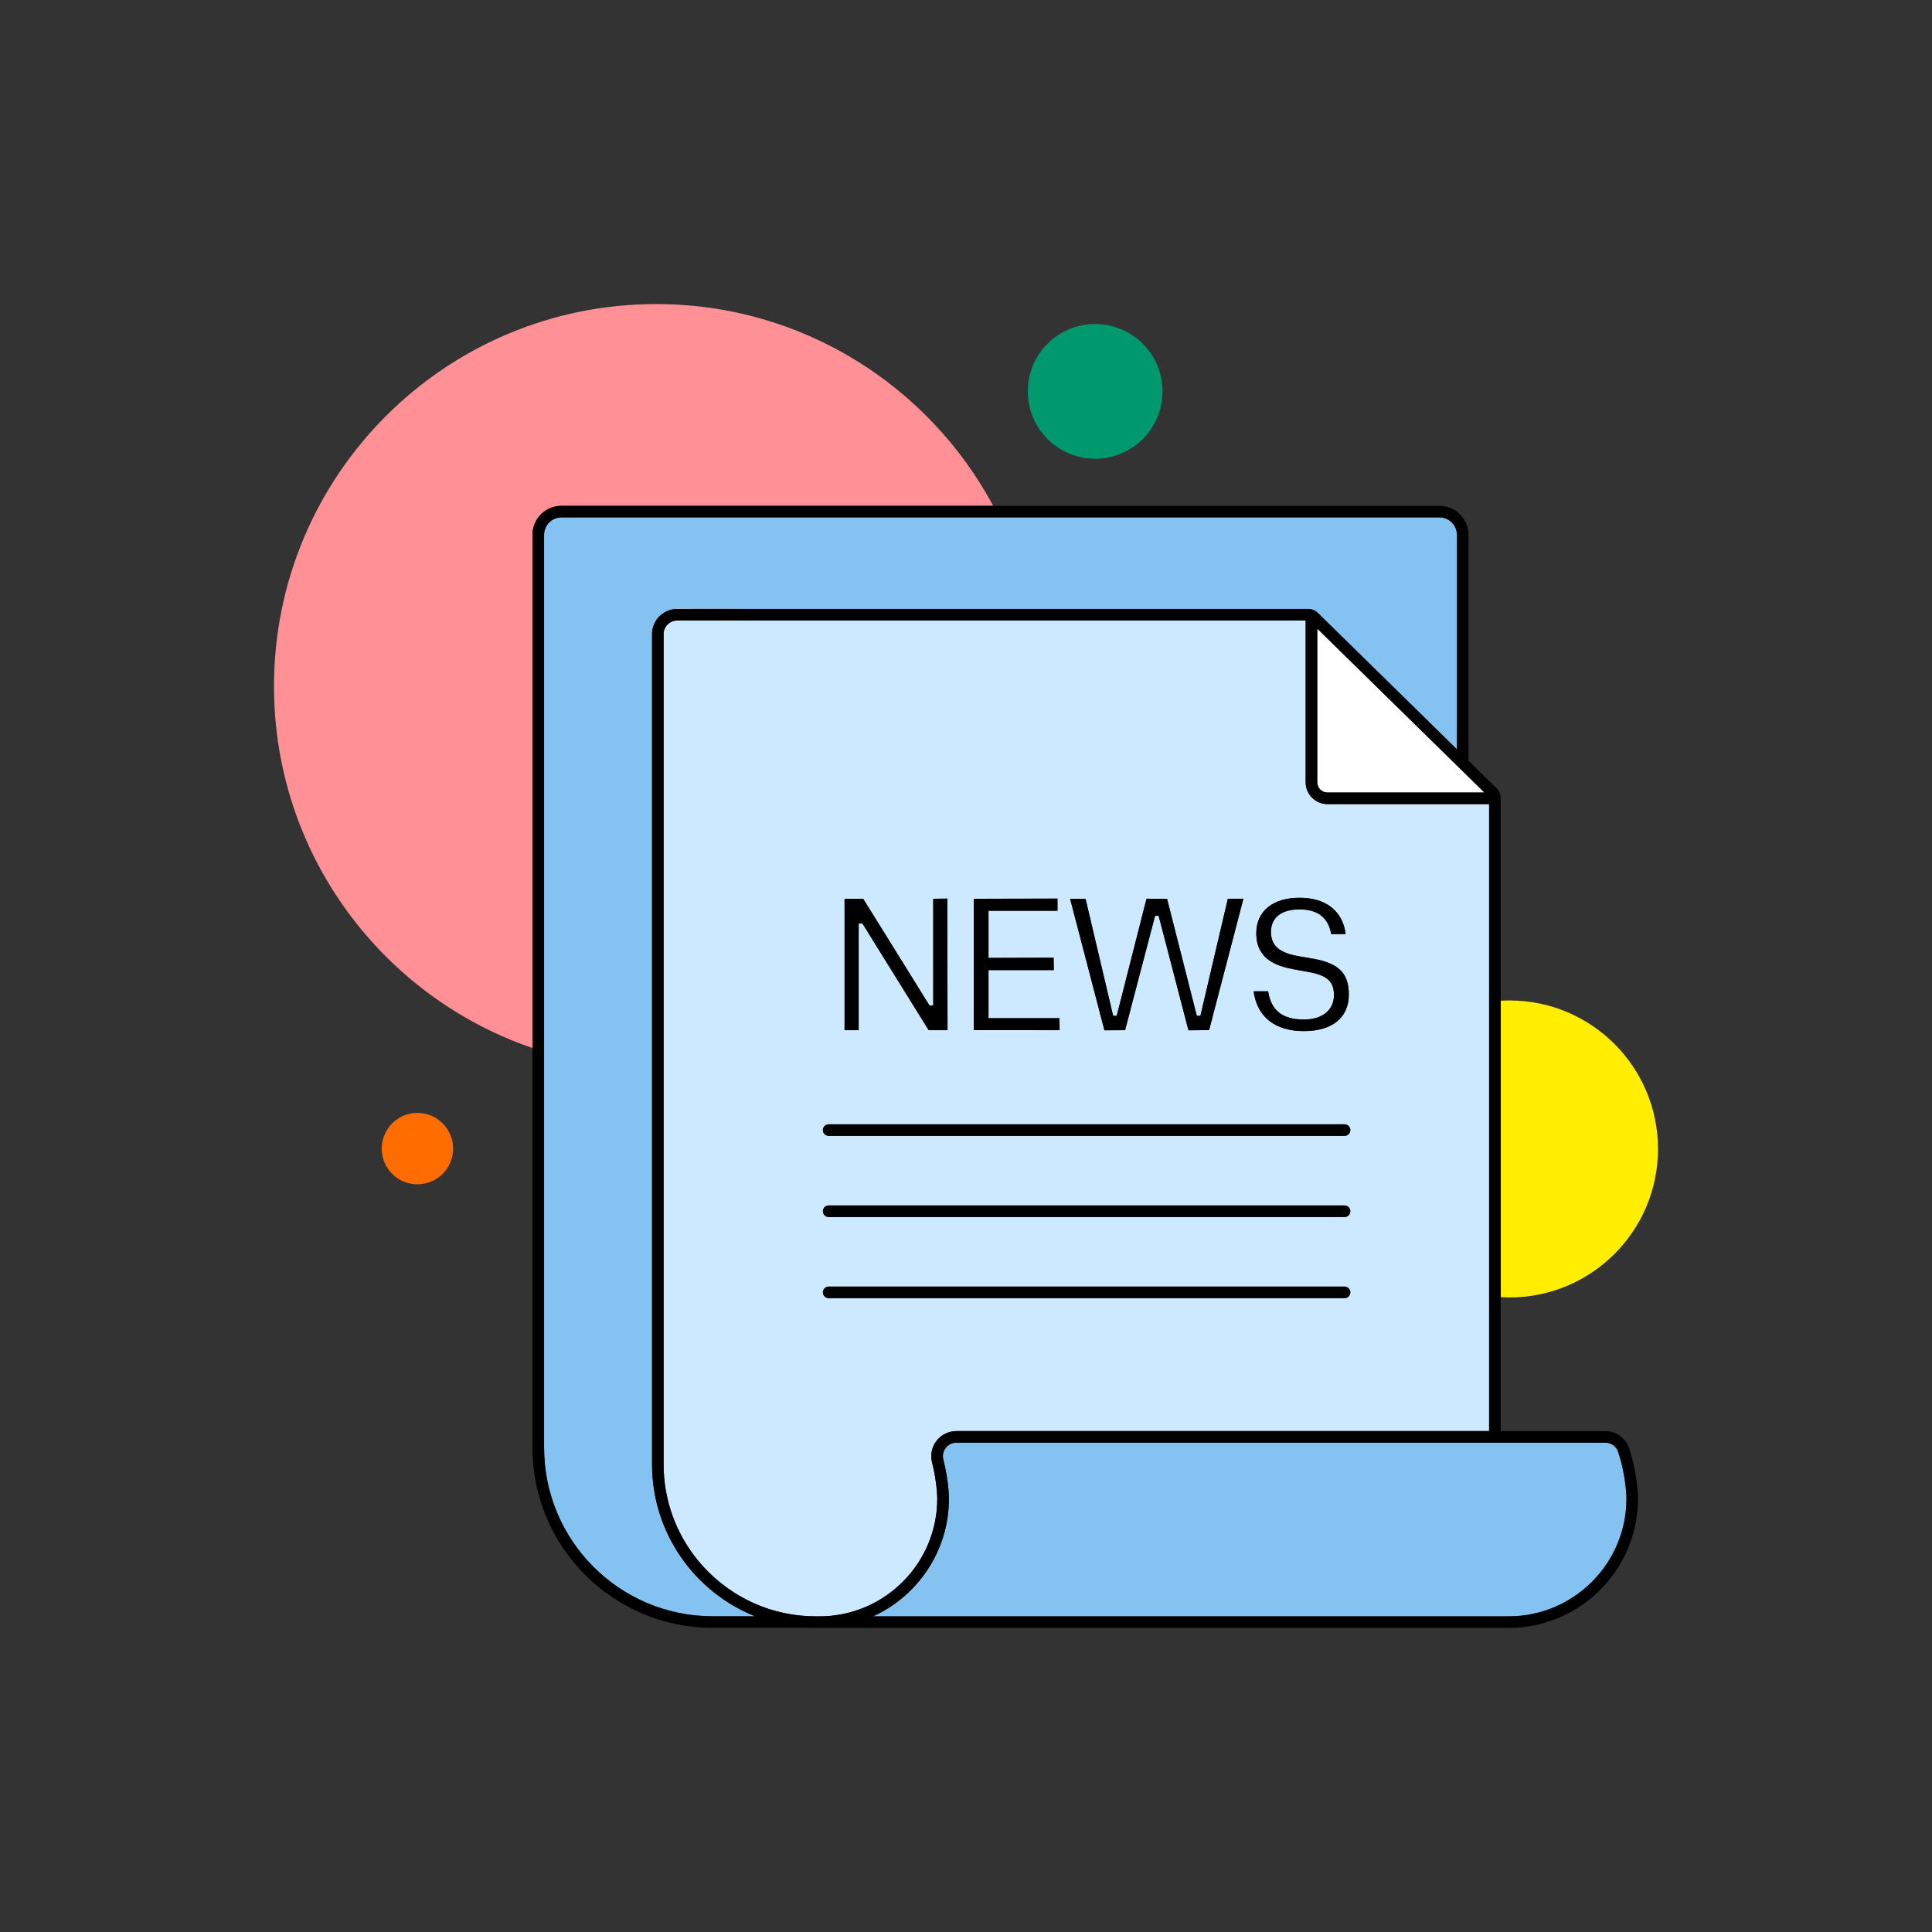
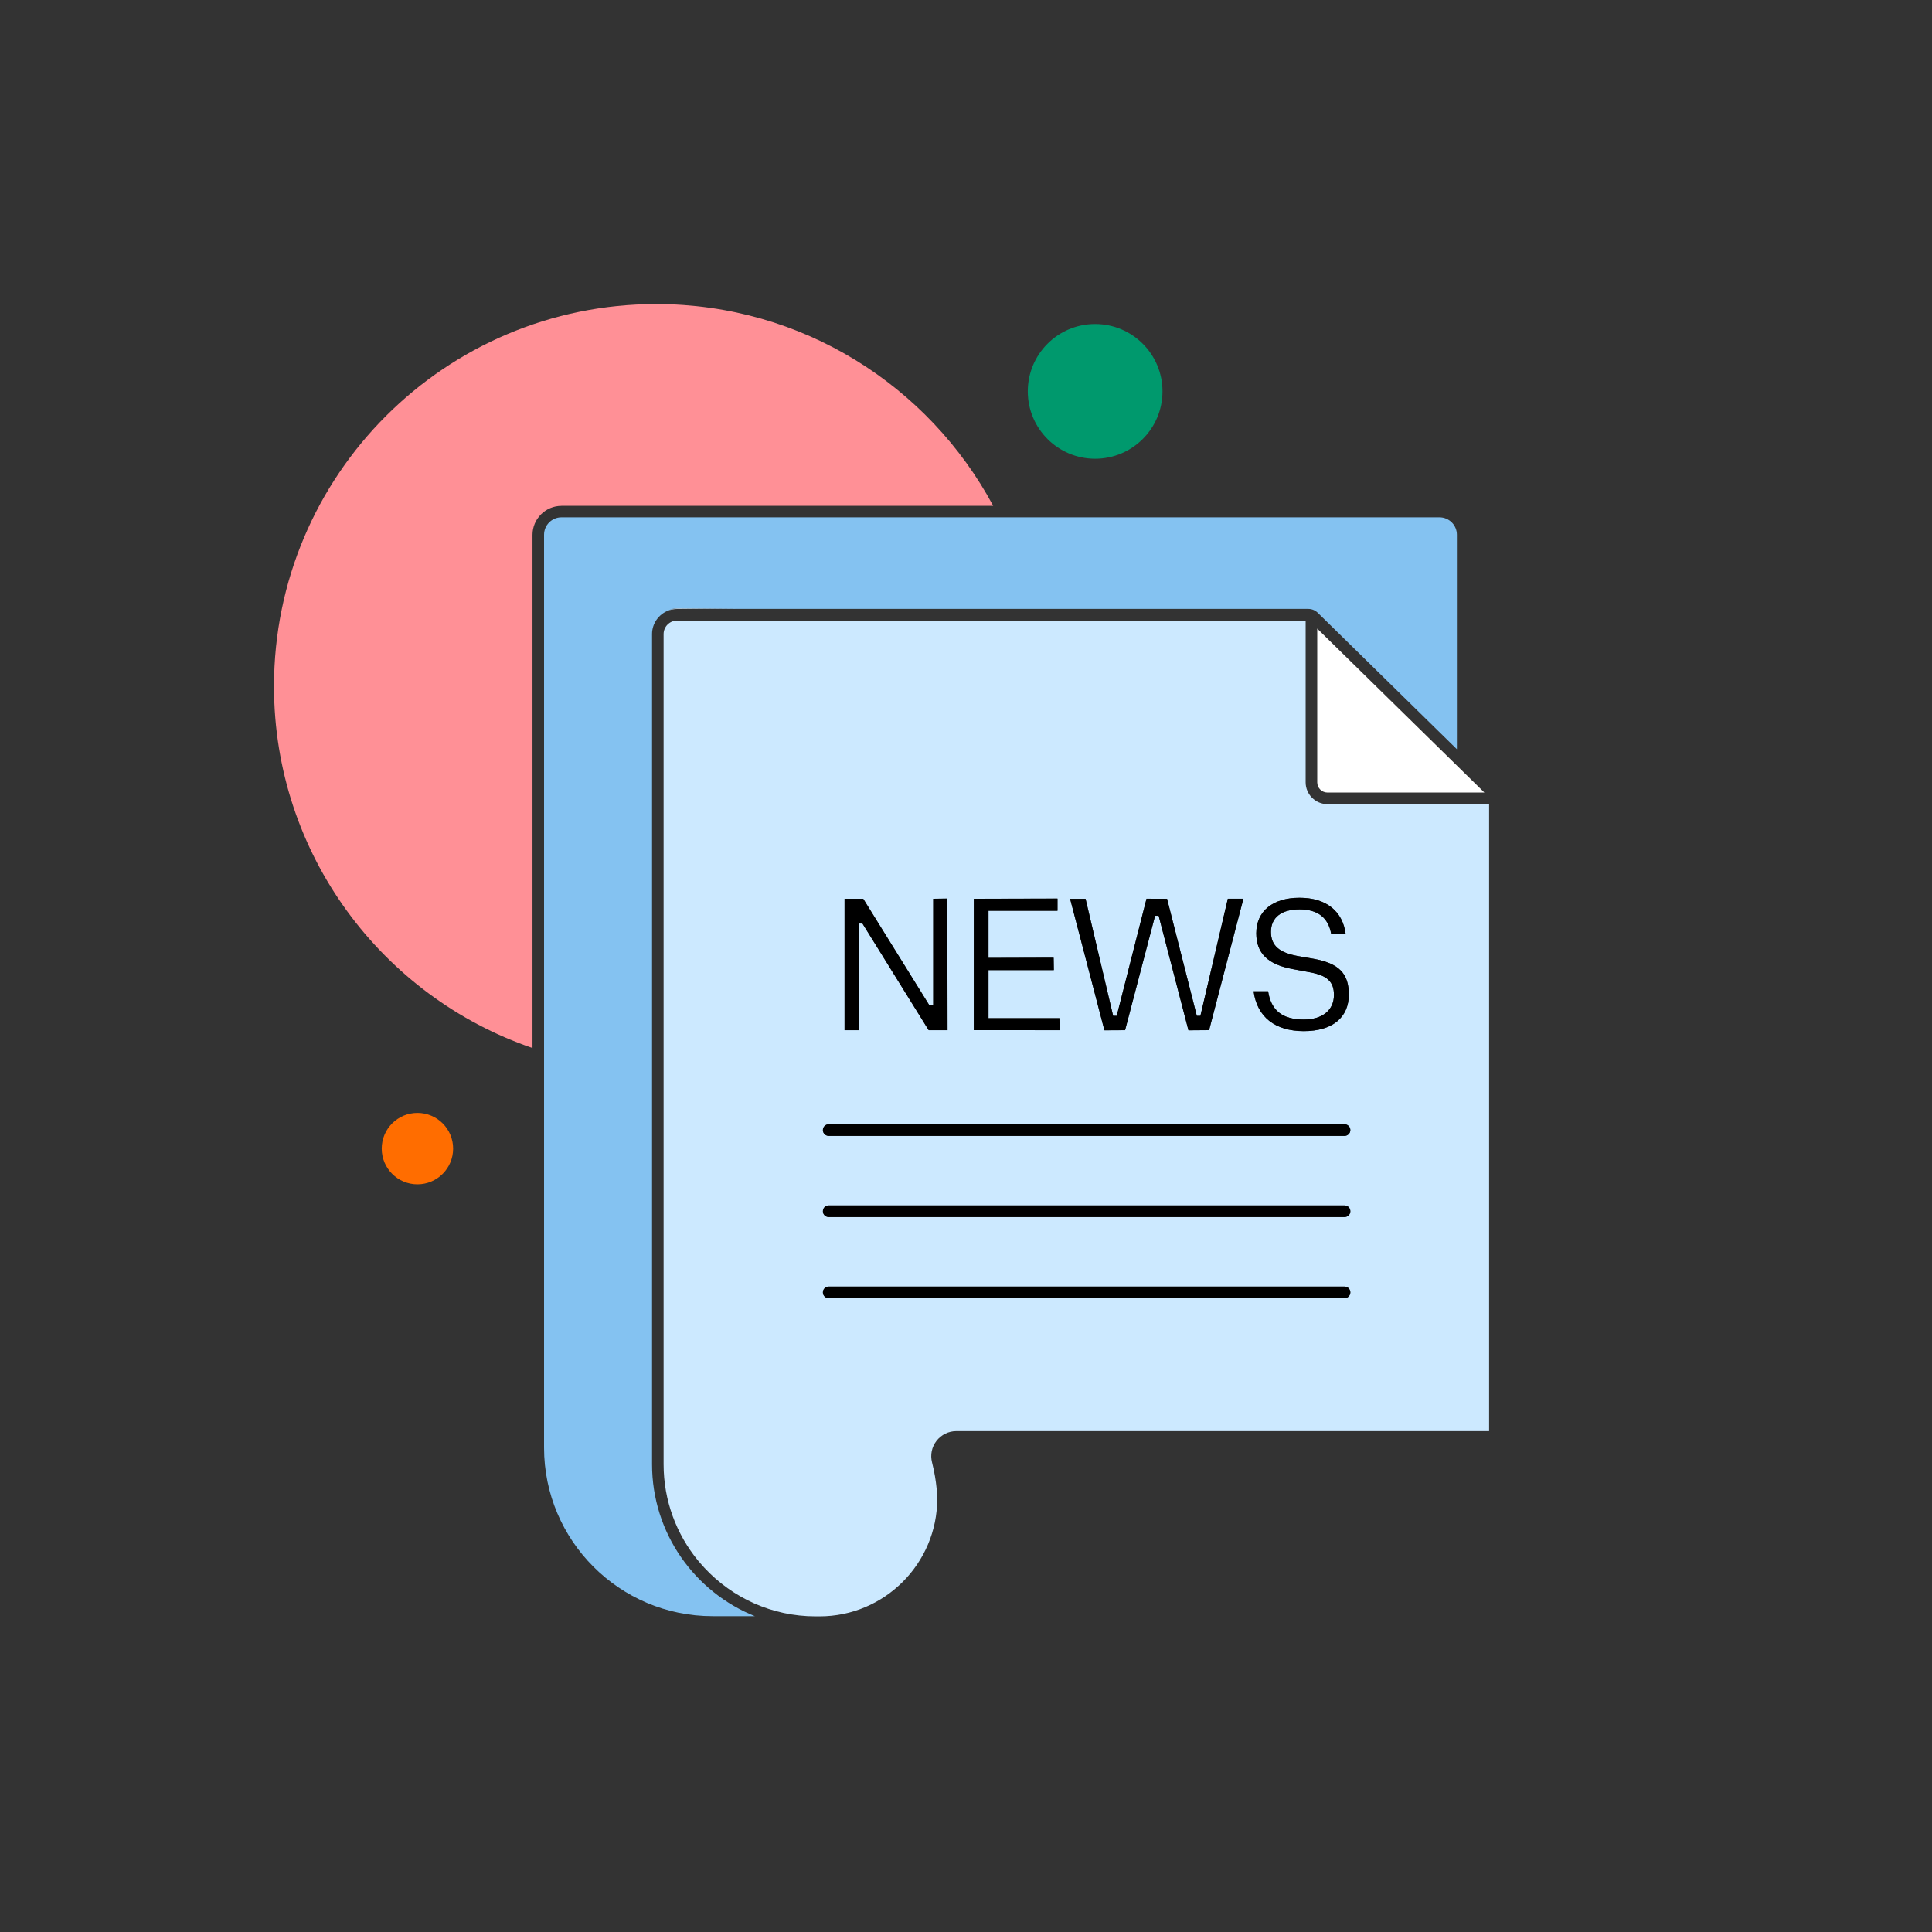
<svg xmlns="http://www.w3.org/2000/svg" width="375" height="375" viewBox="0 0 375 375" fill="none">
  <rect x="0" y="0" width="375" height="375" fill="#333333" stroke="none" />
  <g clip-path="url(#clip0_2381_16052)">
-     <path d="M292.995 251.835C308.91 251.835 321.817 238.927 321.817 223.012C321.817 207.097 308.91 194.19 292.995 194.19C292.425 194.19 291.855 194.212 291.292 194.242V251.775C291.855 251.805 292.425 251.827 292.995 251.827V251.835Z" fill="#FFEE00" />
    <path d="M108.983 98.183H192.78C180.27 74.873 155.67 59.018 127.373 59.018C86.4 59.018 53.183 92.235 53.183 133.208C53.183 165.773 74.168 193.44 103.358 203.423V103.815C103.358 100.71 105.878 98.19 108.983 98.19V98.183Z" fill="#FF9096" />
    <path d="M81.022 229.875C84.85 229.875 87.952 226.772 87.952 222.945C87.952 219.118 84.85 216.015 81.022 216.015C77.195 216.015 74.092 219.118 74.092 222.945C74.092 226.772 77.195 229.875 81.022 229.875Z" fill="#FF6D00" />
    <path d="M212.565 89.04C219.78 89.04 225.638 83.19 225.638 75.968C225.638 68.745 219.788 62.895 212.565 62.895C205.343 62.895 199.493 68.745 199.493 75.968C199.493 83.19 205.343 89.04 212.565 89.04Z" fill="#00996D" />
    <path d="M136.755 304.343C136.32 303.863 135.892 303.375 135.48 302.895C135.885 303.39 136.312 303.87 136.755 304.343Z" fill="#84C2F1" />
    <path d="M146.565 313.718C134.858 309.038 126.563 297.585 126.563 284.22V123.068C126.563 120.983 127.883 119.205 129.72 118.508C130.245 118.238 130.83 118.073 131.46 118.073L143.243 118.185H253.935C254.625 118.185 255.278 118.455 255.773 118.935L282.78 145.425V103.785C282.78 101.925 281.265 100.41 279.405 100.41H108.975C107.115 100.41 105.6 101.925 105.6 103.785V280.995C105.6 299.025 120.27 313.695 138.3 313.695H146.55L146.565 313.718Z" fill="#84C2F1" />
-     <path d="M315.698 290.88C315.698 290.835 315.675 286.568 314.07 281.775C313.718 280.725 312.72 280.02 311.595 280.02H185.64C184.823 280.02 184.065 280.395 183.563 281.04C183.068 281.685 182.895 282.503 183.098 283.29C184.17 287.46 184.185 290.745 184.185 290.888C184.185 301.028 178.14 309.78 169.47 313.733H292.853C305.453 313.733 315.698 303.48 315.698 290.888V290.88Z" fill="#84C2F1" />
    <path d="M289.035 156.083H257.633C255.308 156.068 253.425 154.17 253.425 151.853V120.45H131.43C129.983 120.45 128.805 121.628 128.805 123.075V284.228C128.805 291.308 131.31 297.803 135.48 302.895C135.893 303.375 136.32 303.863 136.755 304.343C142.148 310.118 149.813 313.733 158.31 313.733H159.075C171.675 313.733 181.92 303.48 181.92 290.888C181.92 290.858 181.905 287.738 180.908 283.853C180.533 282.39 180.848 280.86 181.778 279.668C182.708 278.468 184.118 277.778 185.633 277.778H289.035V156.09V156.083ZM205.253 176.775H191.865V185.925L204.503 185.888L204.54 188.288H191.865V197.625H205.628L205.665 199.95H189.015V174.45L205.253 174.413V176.775ZM181.14 195.15V174.45L183.878 174.413L183.915 199.95H180.315C180.315 199.95 180.24 199.92 180.225 199.905L167.4 179.25H166.665V199.95H163.928V174.45H167.49C167.49 174.45 167.565 174.48 167.58 174.495L180.405 195.15H181.14ZM260.97 218.22C261.593 218.22 262.095 218.723 262.095 219.345C262.095 219.968 261.593 220.47 260.97 220.47H160.845C160.223 220.47 159.72 219.968 159.72 219.345C159.72 218.723 160.223 218.22 160.845 218.22H260.97ZM222.54 174.45L226.53 174.465L232.305 197.175H233.003L238.328 174.45H241.35L234.69 199.95L230.693 199.98C230.693 199.98 230.678 199.965 230.67 199.935L224.97 178.035L224.895 177.758H224.205L218.385 199.958L214.38 199.98C214.38 199.98 214.373 199.965 214.358 199.928L207.713 174.458H210.713L216.068 197.183H216.765L222.548 174.458L222.54 174.45ZM252.24 174.263C257.363 174.263 260.618 176.82 261.195 181.313H258.39V181.283C257.835 178.118 255.773 176.513 252.248 176.513C248.723 176.513 246.698 178.095 246.698 180.863C246.698 183.63 248.273 184.905 251.963 185.58L254.993 186.105C259.898 186.998 261.81 188.948 261.81 193.05C261.81 197.49 258.54 200.138 253.073 200.138C247.605 200.138 244.005 197.393 243.33 192.413H246.143C246.735 196.148 248.933 197.888 253.073 197.888C256.68 197.888 258.923 196.065 258.923 193.125C258.923 190.5 257.588 189.293 254.003 188.67L250.965 188.108C246.113 187.238 243.848 185.033 243.848 181.163C243.848 176.843 246.99 174.263 252.248 174.263H252.24ZM160.845 233.97H260.97C261.593 233.97 262.095 234.473 262.095 235.095C262.095 235.718 261.593 236.22 260.97 236.22H160.845C160.223 236.22 159.72 235.718 159.72 235.095C159.72 234.473 160.223 233.97 160.845 233.97ZM160.845 249.72H260.97C261.593 249.72 262.095 250.223 262.095 250.845C262.095 251.468 261.593 251.97 260.97 251.97H160.845C160.223 251.97 159.72 251.468 159.72 250.845C159.72 250.223 160.223 249.72 160.845 249.72Z" fill="#CCE9FF" />
    <path d="M129.72 118.515C130.253 118.312 130.83 118.2 131.438 118.2H143.25L131.468 118.087C130.838 118.087 130.245 118.252 129.728 118.522L129.72 118.515Z" fill="#CCE9FF" />
    <path d="M255.675 122.002V151.852C255.675 152.94 256.56 153.825 257.64 153.832H288.12L255.667 122.002H255.675Z" fill="white" />
-     <path d="M311.588 277.77H291.285V154.882C291.285 154.185 291 153.502 290.498 153.007L285.03 147.645V103.8C285.03 100.695 282.51 98.175 279.405 98.175H108.975C105.87 98.175 103.35 100.695 103.35 103.8V281.01C103.35 300.285 119.033 315.96 138.3 315.96H157.785C157.958 315.96 158.13 315.975 158.303 315.975H292.838C306.675 315.975 317.933 304.717 317.933 290.88C317.933 290.692 317.91 286.215 316.185 281.062C315.525 279.09 313.673 277.77 311.573 277.77H311.588ZM105.608 281.017V103.807C105.608 101.947 107.123 100.432 108.983 100.432H279.413C281.273 100.432 282.788 101.947 282.788 103.807V145.447L255.78 118.957C255.285 118.47 254.633 118.207 253.943 118.207H131.438C130.83 118.207 130.26 118.32 129.72 118.522C127.875 119.22 126.563 120.997 126.563 123.082V284.235C126.563 297.592 134.858 309.045 146.565 313.732H138.315C120.285 313.732 105.615 299.062 105.615 281.032L105.608 281.017ZM185.633 277.77C184.118 277.77 182.708 278.46 181.778 279.66C180.848 280.86 180.533 282.382 180.908 283.845C181.905 287.73 181.92 290.85 181.92 290.88C181.92 303.48 171.668 313.725 159.075 313.725H158.31C149.813 313.725 142.14 310.11 136.755 304.335C136.32 303.862 135.893 303.382 135.48 302.887C131.31 297.795 128.805 291.292 128.805 284.22V123.067C128.805 121.62 129.983 120.442 131.43 120.442H253.425V151.845C253.425 154.162 255.308 156.06 257.633 156.075H289.035V277.762H185.633V277.77ZM257.648 153.832C256.56 153.825 255.683 152.932 255.683 151.852V122.002L288.135 153.832H257.655H257.648ZM169.47 313.732C178.14 309.772 184.185 301.02 184.185 290.887C184.185 290.752 184.17 287.467 183.098 283.29C182.895 282.502 183.068 281.685 183.563 281.04C184.065 280.395 184.823 280.02 185.64 280.02H311.595C312.728 280.02 313.725 280.725 314.07 281.775C315.675 286.567 315.698 290.835 315.698 290.88C315.698 303.48 305.445 313.725 292.853 313.725H169.47V313.732Z" fill="black" />
    <path d="M160.853 236.228H260.978C261.6 236.228 262.103 235.725 262.103 235.103C262.103 234.48 261.6 233.978 260.978 233.978H160.853C160.23 233.978 159.728 234.48 159.728 235.103C159.728 235.725 160.23 236.228 160.853 236.228Z" fill="black" />
    <path d="M160.853 251.978H260.978C261.6 251.978 262.103 251.475 262.103 250.853C262.103 250.23 261.6 249.728 260.978 249.728H160.853C160.23 249.728 159.728 250.23 159.728 250.853C159.728 251.475 160.23 251.978 160.853 251.978Z" fill="black" />
    <path d="M159.728 219.353C159.728 219.975 160.23 220.478 160.853 220.478H260.978C261.6 220.478 262.103 219.975 262.103 219.353C262.103 218.73 261.6 218.228 260.978 218.228H160.853C160.23 218.228 159.728 218.73 159.728 219.353Z" fill="black" />
    <path d="M167.588 174.502C167.588 174.502 167.528 174.457 167.498 174.457H163.935V199.957H166.665V179.257H167.4L180.225 199.912C180.225 199.912 180.285 199.957 180.315 199.957H183.915L183.878 174.42L181.14 174.457V195.157H180.405L167.58 174.502H167.588Z" fill="black" />
    <path d="M189.023 174.457L189.015 199.95L205.673 199.957L205.635 197.632H191.865V188.295H204.548L204.51 185.895L191.865 185.932V176.782H205.26V174.42L189.023 174.457Z" fill="black" />
    <path d="M216.06 197.182L210.705 174.465H207.705L214.35 199.92C214.365 199.957 214.373 199.972 214.373 199.972L218.378 199.95L224.198 177.75H224.888L224.963 178.027L230.663 199.927L230.685 199.972L234.683 199.942L241.343 174.442H238.32L232.995 197.167H232.298L226.523 174.457L222.533 174.442L216.75 197.167H216.053L216.06 197.182Z" fill="black" />
    <path d="M250.957 188.107L253.995 188.67C257.58 189.292 258.915 190.5 258.915 193.125C258.915 196.065 256.672 197.887 253.065 197.887C248.925 197.887 246.72 196.147 246.135 192.412H243.322C243.997 197.392 247.455 200.137 253.065 200.137C258.675 200.137 261.802 197.49 261.802 193.05C261.802 188.947 259.89 186.997 254.985 186.105L251.955 185.58C248.265 184.905 246.69 183.495 246.69 180.862C246.69 178.095 248.715 176.512 252.24 176.512C255.765 176.512 257.827 178.117 258.382 181.282V181.305H261.195C260.617 176.812 257.355 174.255 252.24 174.255C247.125 174.255 243.84 176.835 243.84 181.155C243.84 185.025 246.097 187.23 250.957 188.1V188.107Z" fill="black" />
  </g>
  <defs>
    <clipPath id="clip0_2381_16052">
      <rect width="375" height="375" fill="white" />
    </clipPath>
  </defs>
</svg>